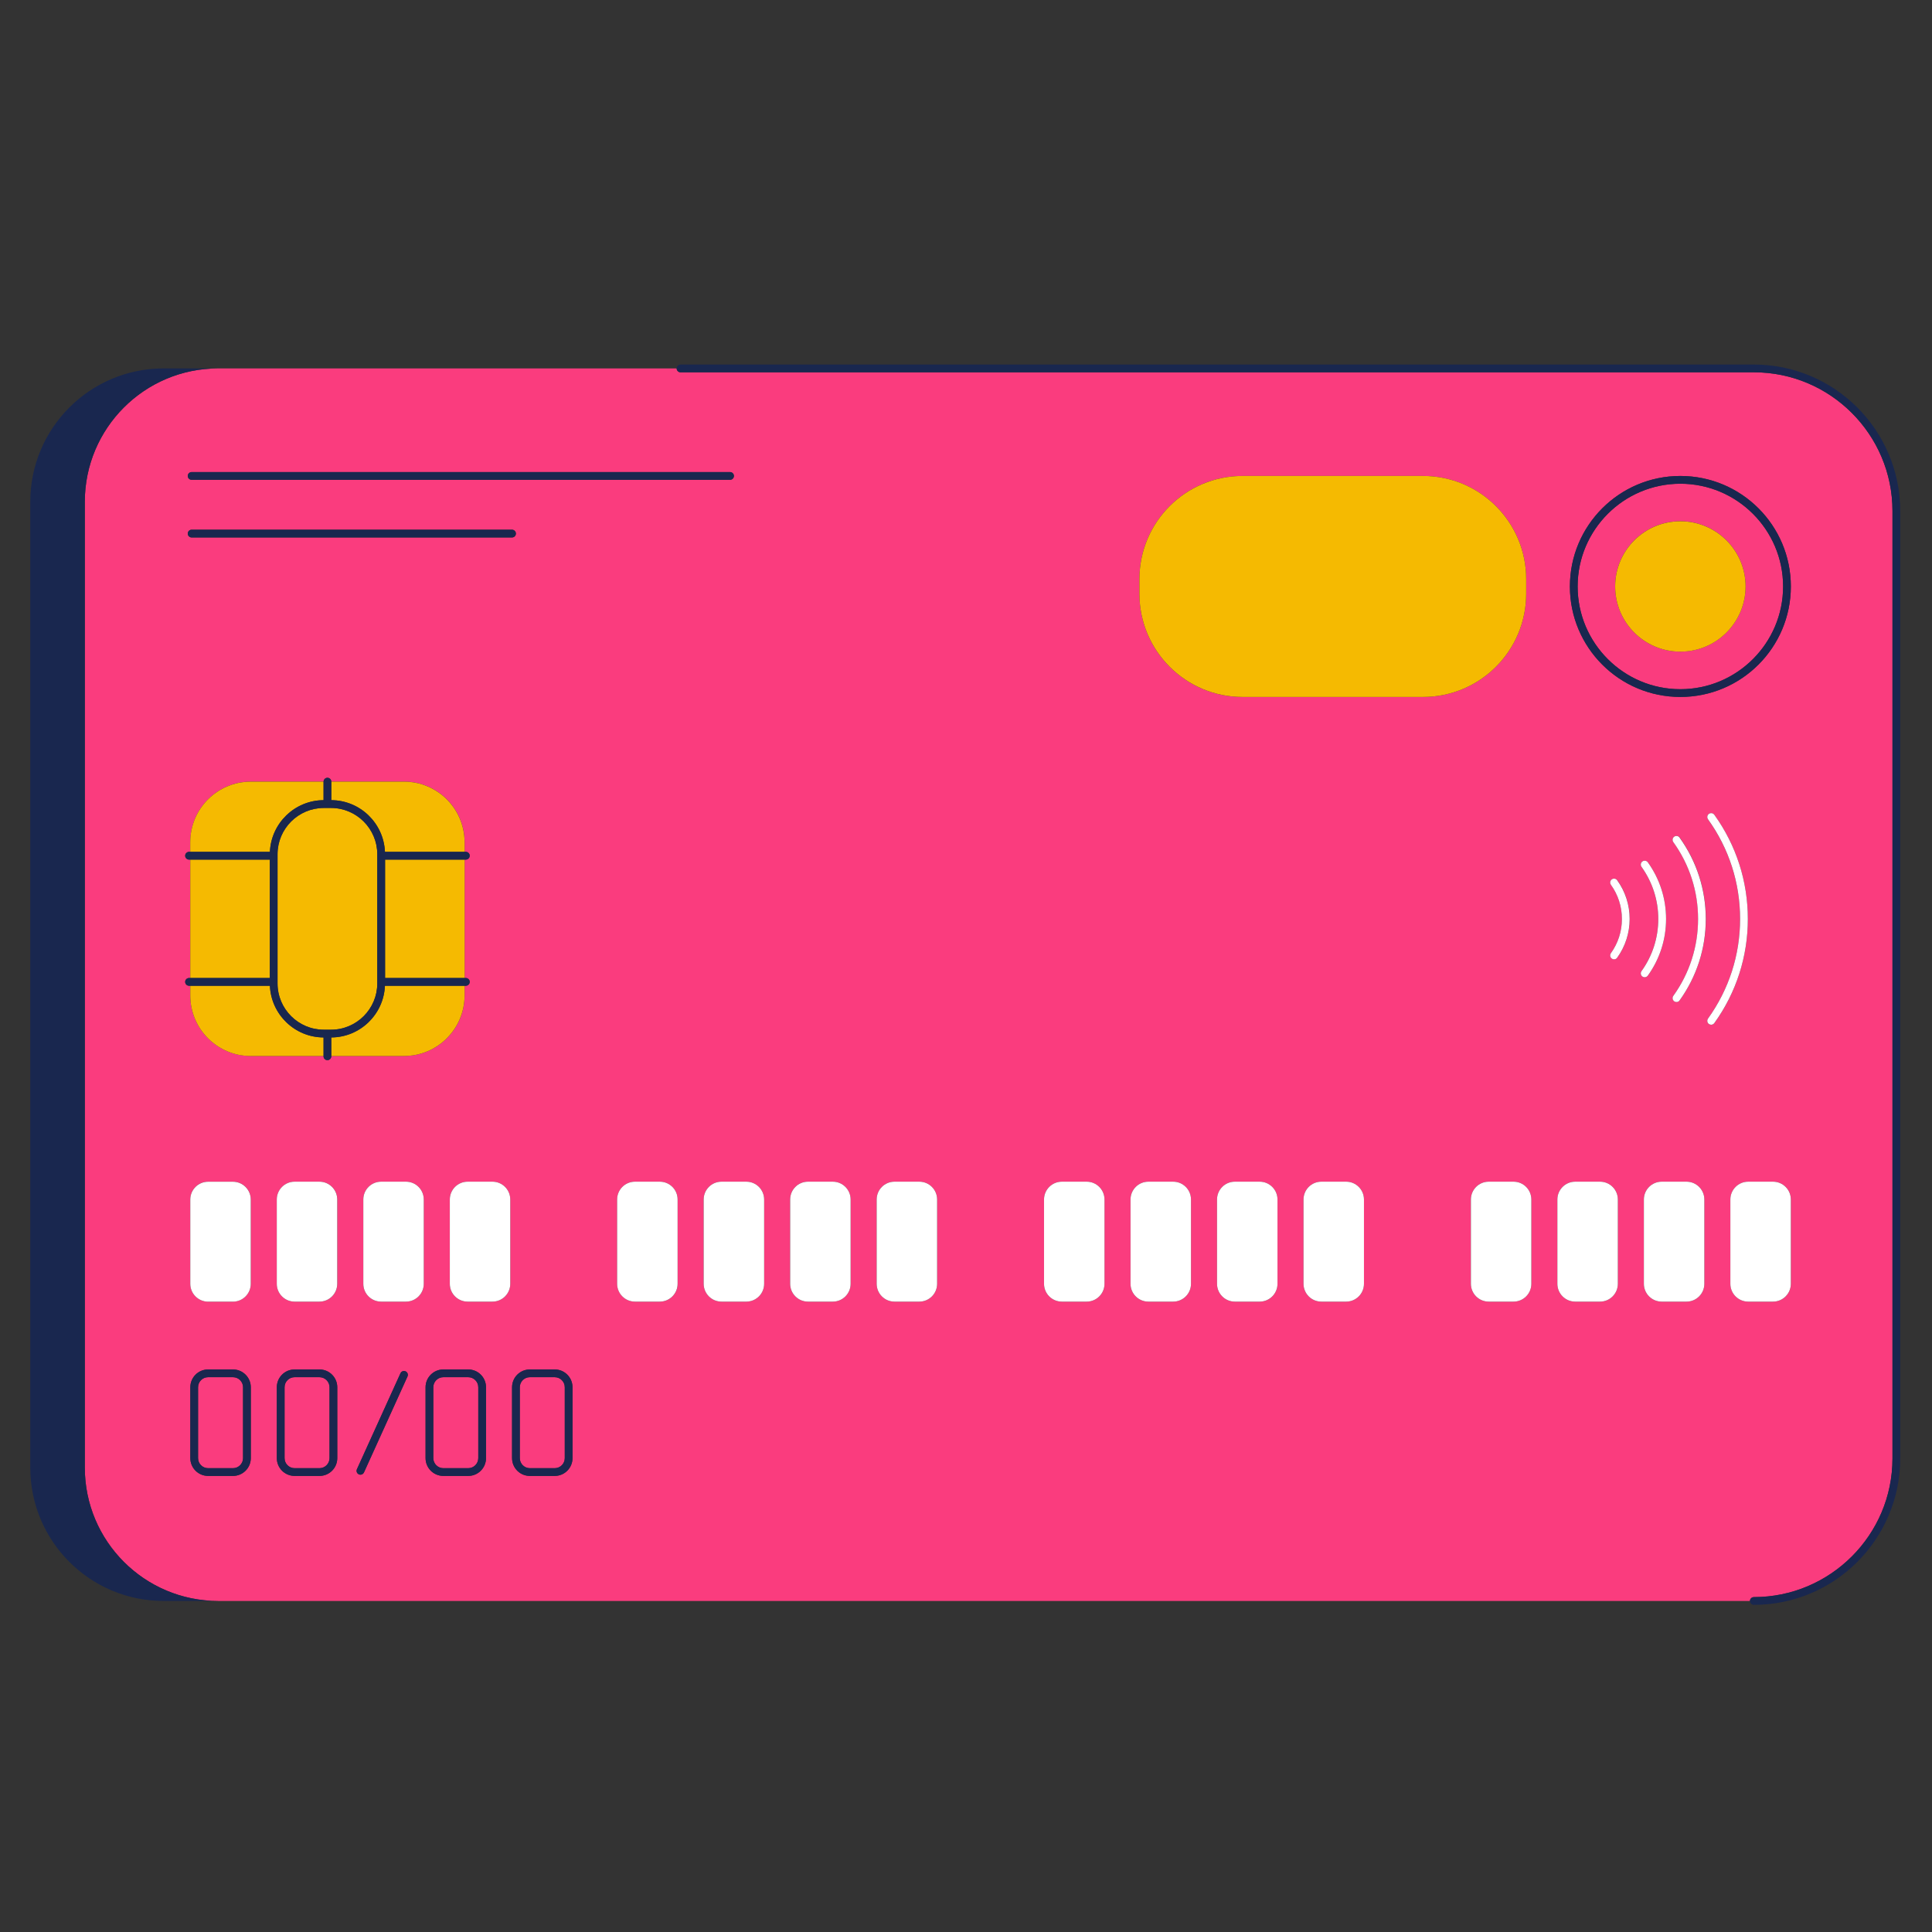
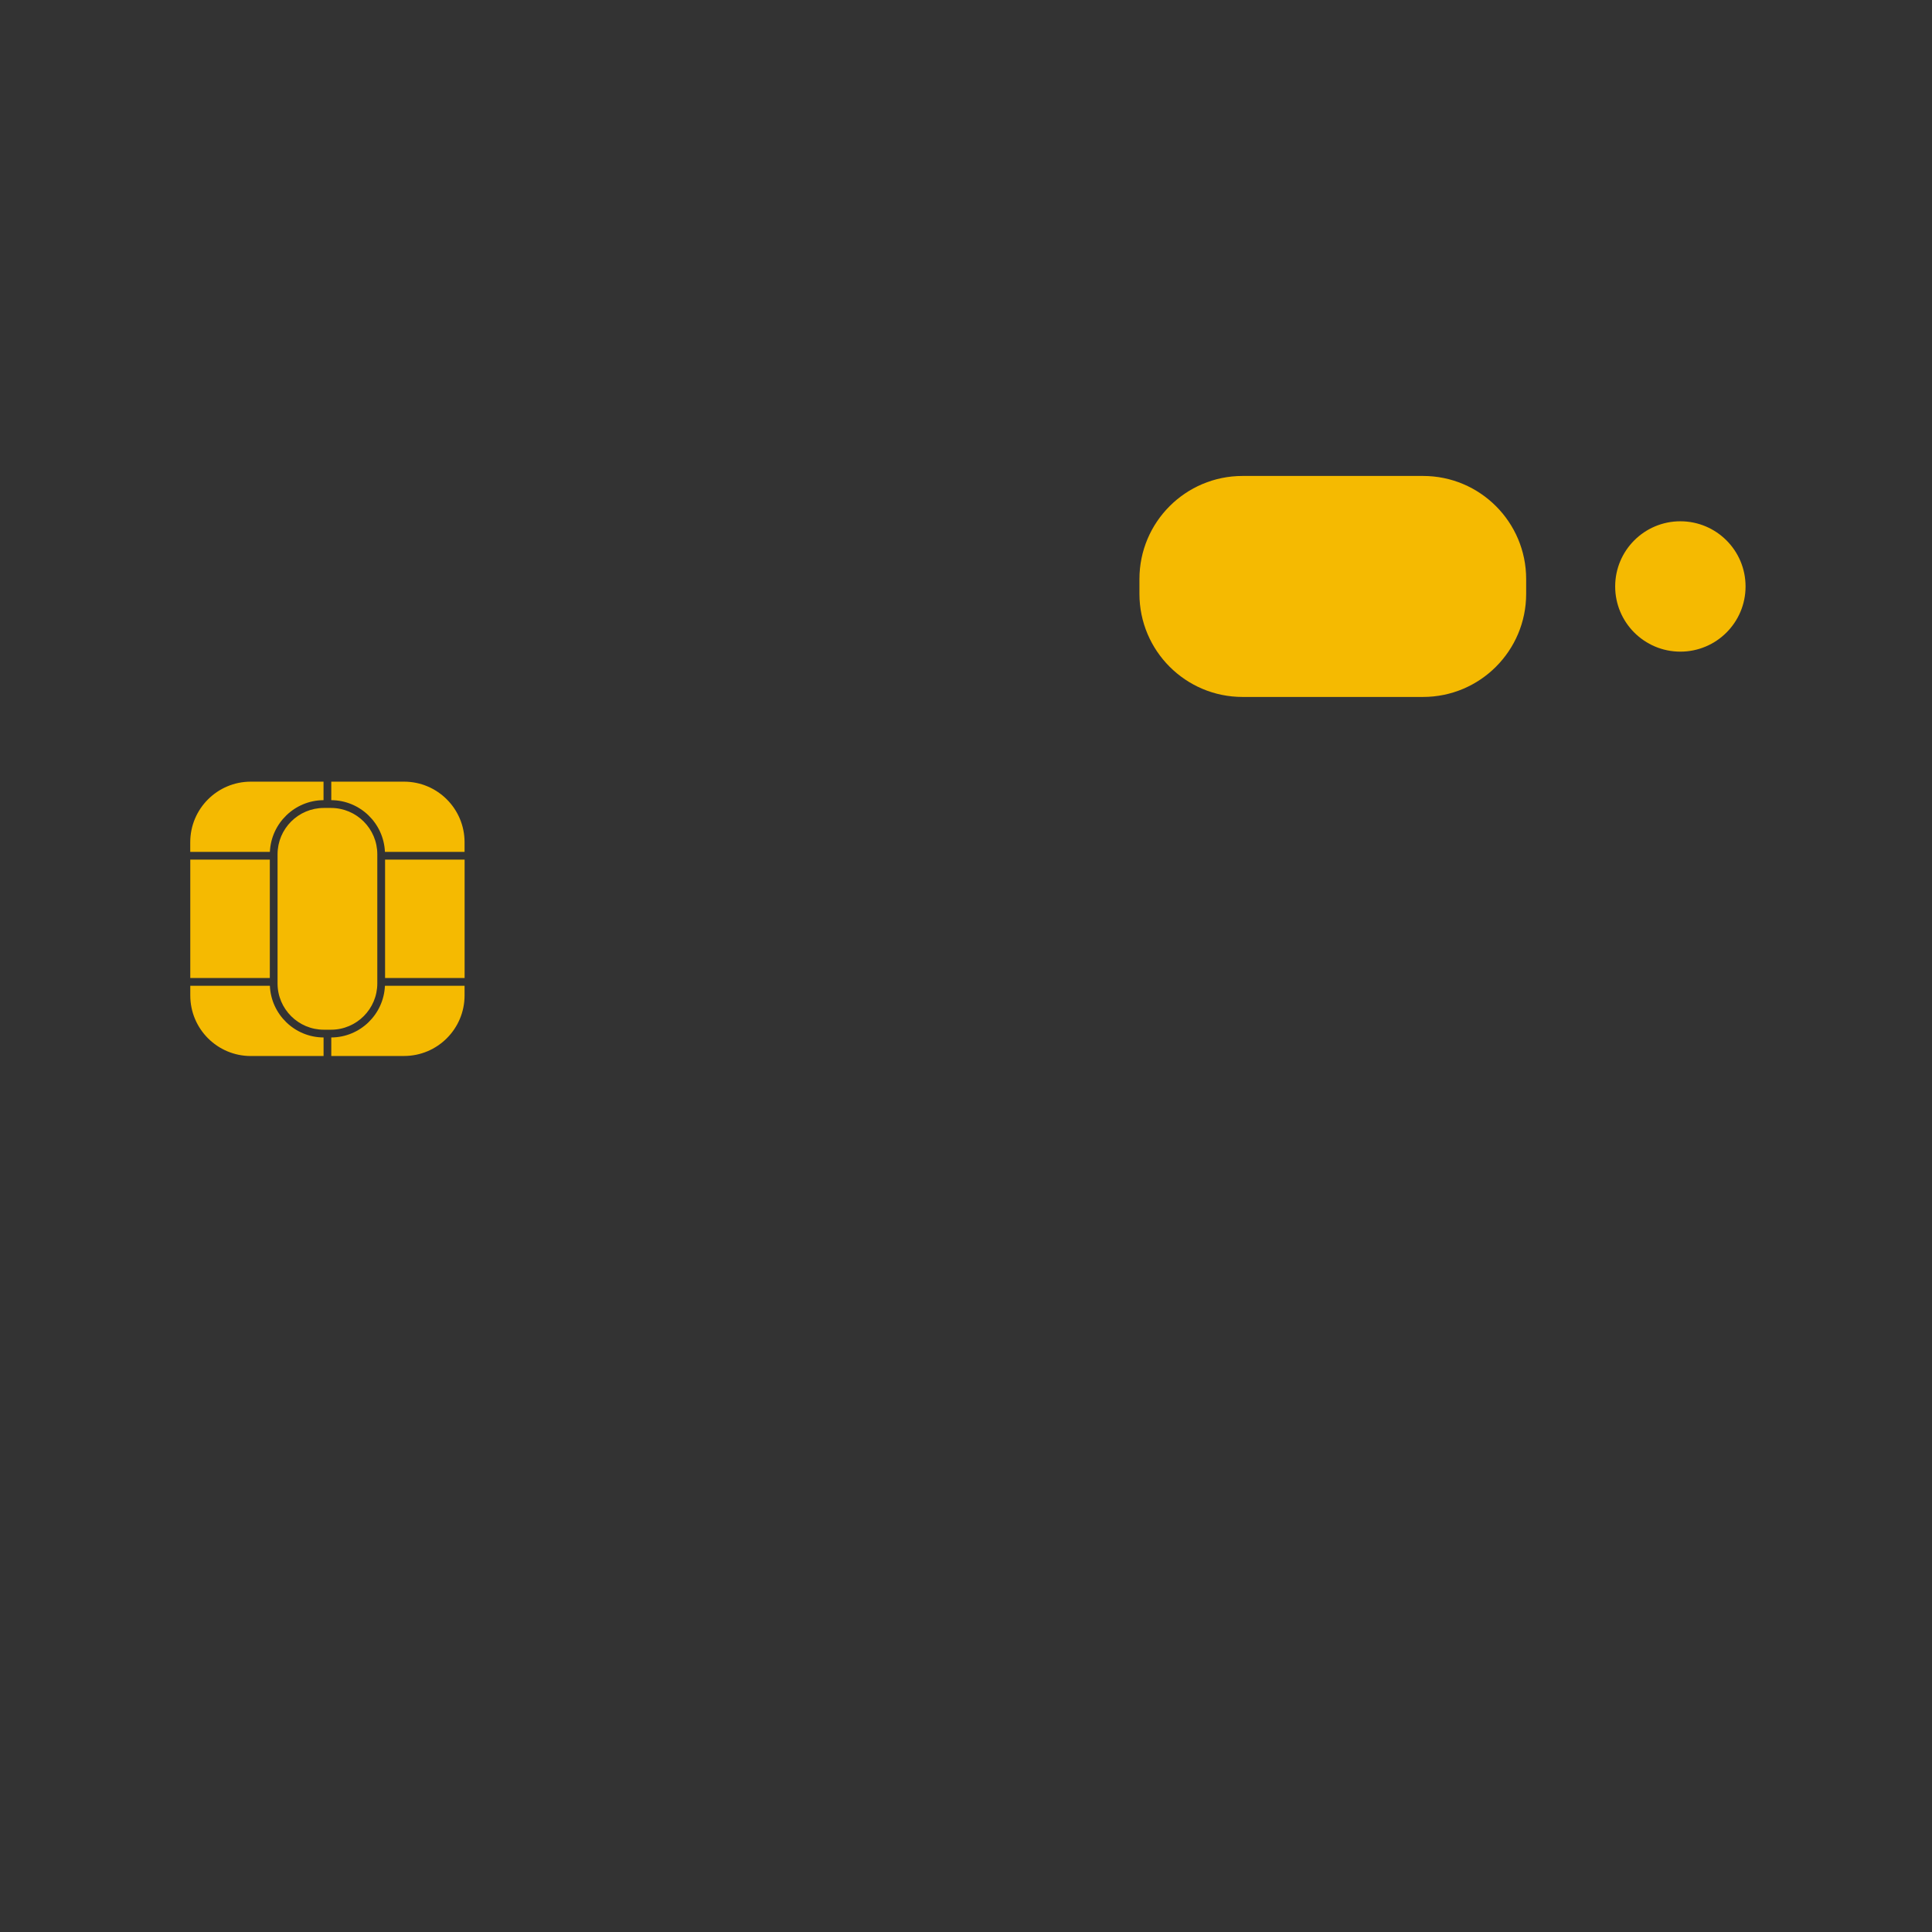
<svg xmlns="http://www.w3.org/2000/svg" width="500" zoomAndPan="magnify" viewBox="0 0 375 375" height="500" preserveAspectRatio="xMidYMid meet" version="1.0">
  <rect x="0" y="0" width="375" height="375" fill="#333333" stroke="none" />
  <defs>
    <clipPath id="a7cb727631">
-       <path d="M 5.492 70.758 L 369 70.758 L 369 311.508 L 5.492 311.508 Z M 5.492 70.758 " clip-rule="nonzero" />
-     </clipPath>
+       </clipPath>
  </defs>
-   <path fill="#fa3c7e" d="M 340.418 309.996 C 355.254 309.996 367.328 297.93 367.328 283.086 L 367.328 99.172 C 367.32 84.328 355.254 72.262 340.418 72.262 L 132.086 72.262 C 131.672 72.262 131.336 71.922 131.336 71.508 L 42.363 71.508 C 28.055 71.508 16.461 83.102 16.461 97.41 L 16.461 284.848 C 16.461 299.152 28.055 310.746 42.363 310.746 L 339.66 310.746 C 339.668 310.336 340.008 309.996 340.418 309.996 Z M 326.156 92.383 C 338 92.383 347.602 101.984 347.602 113.824 C 347.602 125.668 338.008 135.277 326.156 135.277 C 314.309 135.277 304.715 125.676 304.715 113.832 C 304.715 101.988 314.316 92.383 326.156 92.383 Z M 347.605 232.824 L 347.605 249.184 C 347.605 251.094 346.059 252.645 344.148 252.645 L 339.328 252.645 C 337.422 252.645 335.871 251.094 335.871 249.184 L 335.871 232.824 C 335.871 230.914 337.422 229.363 339.328 229.363 L 344.148 229.363 C 346.059 229.363 347.605 230.914 347.605 232.824 Z M 37.199 91.629 L 141.703 91.629 C 142.117 91.629 142.453 91.969 142.453 92.383 C 142.453 92.793 142.117 93.133 141.703 93.133 L 37.199 93.133 C 36.785 93.133 36.445 92.793 36.445 92.383 C 36.445 91.969 36.785 91.629 37.199 91.629 Z M 37.199 102.816 L 99.383 102.816 C 99.797 102.816 100.133 103.156 100.133 103.57 C 100.133 103.984 99.797 104.32 99.383 104.32 L 37.199 104.32 C 36.785 104.32 36.445 103.984 36.445 103.57 C 36.445 103.156 36.785 102.816 37.199 102.816 Z M 48.68 283.02 C 48.68 284.93 47.129 286.477 45.219 286.477 L 40.398 286.477 C 38.492 286.477 36.941 284.93 36.941 283.02 L 36.941 269.266 C 36.941 267.355 38.492 265.809 40.398 265.809 L 45.219 265.809 C 47.129 265.809 48.68 267.355 48.68 269.266 Z M 36.934 249.184 L 36.934 232.824 C 36.934 230.914 38.484 229.363 40.395 229.363 L 45.211 229.363 C 47.121 229.363 48.672 230.914 48.672 232.824 L 48.672 249.184 C 48.672 251.094 47.121 252.645 45.211 252.645 L 40.395 252.645 C 38.484 252.652 36.934 251.094 36.934 249.184 Z M 36.934 193.215 L 36.934 191.336 L 36.695 191.336 C 36.281 191.336 35.941 190.996 35.941 190.582 C 35.941 190.168 36.281 189.832 36.695 189.832 L 36.934 189.832 L 36.934 166.848 L 36.695 166.848 C 36.281 166.848 35.941 166.508 35.941 166.094 C 35.941 165.68 36.281 165.344 36.695 165.344 L 36.934 165.344 L 36.934 163.465 C 36.934 156.973 42.195 151.711 48.684 151.711 L 62.805 151.711 C 62.805 151.297 63.145 150.961 63.559 150.961 C 63.969 150.961 64.309 151.297 64.309 151.711 L 78.43 151.711 C 84.918 151.711 90.18 156.973 90.18 163.465 L 90.18 165.344 L 90.418 165.344 C 90.832 165.344 91.172 165.68 91.172 166.094 C 91.172 166.508 90.832 166.848 90.418 166.848 L 90.18 166.848 L 90.18 189.832 L 90.418 189.832 C 90.832 189.832 91.172 190.168 91.172 190.582 C 91.172 190.996 90.832 191.336 90.418 191.336 L 90.18 191.336 L 90.18 193.215 C 90.18 199.703 84.918 204.965 78.43 204.965 L 64.301 204.965 L 64.301 205.027 C 64.301 205.441 63.961 205.777 63.551 205.777 C 63.137 205.777 62.797 205.441 62.797 205.027 L 62.797 204.965 L 48.68 204.965 C 42.191 204.965 36.934 199.703 36.934 193.215 Z M 65.465 232.824 L 65.465 249.184 C 65.465 251.094 63.918 252.645 62.008 252.645 L 57.188 252.645 C 55.277 252.645 53.73 251.094 53.73 249.184 L 53.73 232.824 C 53.73 230.914 55.277 229.363 57.188 229.363 L 62.008 229.363 C 63.918 229.363 65.465 230.914 65.465 232.824 Z M 65.465 283.02 C 65.465 284.93 63.918 286.477 62.008 286.477 L 57.188 286.477 C 55.277 286.477 53.73 284.93 53.73 283.02 L 53.73 269.266 C 53.73 267.355 55.277 265.809 57.188 265.809 L 62.008 265.809 C 63.918 265.809 65.465 267.355 65.465 269.266 Z M 79.098 267.168 L 70.648 285.793 C 70.52 286.07 70.25 286.238 69.961 286.238 C 69.855 286.238 69.75 286.215 69.652 286.168 C 69.277 285.996 69.105 285.551 69.277 285.176 L 77.73 266.551 C 77.902 266.176 78.344 266.004 78.723 266.176 C 79.098 266.344 79.27 266.793 79.098 267.168 Z M 82.254 249.184 C 82.254 251.094 80.707 252.645 78.797 252.645 L 73.977 252.645 C 72.066 252.645 70.52 251.094 70.52 249.184 L 70.52 232.824 C 70.52 230.914 72.066 229.363 73.977 229.363 L 78.797 229.363 C 80.707 229.363 82.254 230.914 82.254 232.824 Z M 94.336 283.02 C 94.336 284.93 92.789 286.477 90.879 286.477 L 86.059 286.477 C 84.148 286.477 82.602 284.93 82.602 283.02 L 82.602 269.266 C 82.602 267.355 84.148 265.809 86.059 265.809 L 90.879 265.809 C 92.789 265.809 94.336 267.355 94.336 269.266 Z M 99.043 249.184 C 99.043 251.094 97.496 252.645 95.586 252.645 L 90.766 252.645 C 88.855 252.645 87.309 251.094 87.309 249.184 L 87.309 232.824 C 87.309 230.914 88.855 229.363 90.766 229.363 L 95.586 229.363 C 97.496 229.363 99.043 230.914 99.043 232.824 Z M 111.125 283.02 C 111.125 284.93 109.578 286.477 107.668 286.477 L 102.848 286.477 C 100.938 286.477 99.391 284.93 99.391 283.02 L 99.391 269.266 C 99.391 267.355 100.938 265.809 102.848 265.809 L 107.668 265.809 C 109.578 265.809 111.125 267.355 111.125 269.266 Z M 131.531 249.184 C 131.531 251.094 129.98 252.645 128.07 252.645 L 123.254 252.645 C 121.344 252.645 119.793 251.094 119.793 249.184 L 119.793 232.824 C 119.793 230.914 121.344 229.363 123.254 229.363 L 128.07 229.363 C 129.98 229.363 131.531 230.914 131.531 232.824 Z M 148.32 249.184 C 148.32 251.094 146.77 252.645 144.859 252.645 L 140.039 252.645 C 138.133 252.645 136.582 251.094 136.582 249.184 L 136.582 232.824 C 136.582 230.914 138.133 229.363 140.039 229.363 L 144.859 229.363 C 146.77 229.363 148.32 230.914 148.32 232.824 Z M 165.105 249.184 C 165.105 251.094 163.559 252.645 161.648 252.645 L 156.828 252.645 C 154.918 252.645 153.371 251.094 153.371 249.184 L 153.371 232.824 C 153.371 230.914 154.918 229.363 156.828 229.363 L 161.648 229.363 C 163.559 229.363 165.105 230.914 165.105 232.824 Z M 181.895 249.184 C 181.895 251.094 180.348 252.645 178.438 252.645 L 173.617 252.645 C 171.707 252.645 170.16 251.094 170.16 249.184 L 170.16 232.824 C 170.16 230.914 171.707 229.363 173.617 229.363 L 178.438 229.363 C 180.348 229.363 181.895 230.914 181.895 232.824 Z M 214.383 249.184 C 214.383 251.094 212.832 252.645 210.922 252.645 L 206.105 252.645 C 204.195 252.645 202.645 251.094 202.645 249.184 L 202.645 232.824 C 202.645 230.914 204.195 229.363 206.105 229.363 L 210.922 229.363 C 212.832 229.363 214.383 230.914 214.383 232.824 Z M 231.172 249.184 C 231.172 251.094 229.621 252.645 227.711 252.645 L 222.895 252.645 C 220.984 252.645 219.434 251.094 219.434 249.184 L 219.434 232.824 C 219.434 230.914 220.984 229.363 222.895 229.363 L 227.711 229.363 C 229.621 229.363 231.172 230.914 231.172 232.824 Z M 247.961 249.184 C 247.961 251.094 246.41 252.645 244.5 252.645 L 239.68 252.645 C 237.773 252.645 236.223 251.094 236.223 249.184 L 236.223 232.824 C 236.223 230.914 237.773 229.363 239.68 229.363 L 244.5 229.363 C 246.41 229.363 247.961 230.914 247.961 232.824 Z M 264.746 249.184 C 264.746 251.094 263.199 252.645 261.289 252.645 L 256.469 252.645 C 254.559 252.645 253.012 251.094 253.012 249.184 L 253.012 232.824 C 253.012 230.914 254.559 229.363 256.469 229.363 L 261.289 229.363 C 263.199 229.363 264.746 230.914 264.746 232.824 Z M 241.176 135.277 C 230.125 135.277 221.164 126.312 221.164 115.262 L 221.164 112.395 C 221.164 101.344 230.125 92.383 241.176 92.383 L 276.215 92.383 C 287.266 92.383 296.227 101.344 296.227 112.395 L 296.227 115.262 C 296.227 126.312 287.266 135.277 276.215 135.277 Z M 297.234 249.184 C 297.234 251.094 295.688 252.645 293.777 252.645 L 288.957 252.645 C 287.047 252.645 285.5 251.094 285.5 249.184 L 285.5 232.824 C 285.5 230.914 287.047 229.363 288.957 229.363 L 293.777 229.363 C 295.688 229.363 297.234 230.914 297.234 232.824 Z M 314.023 249.184 C 314.023 251.094 312.473 252.645 310.562 252.645 L 305.746 252.645 C 303.836 252.645 302.285 251.094 302.285 249.184 L 302.285 232.824 C 302.285 230.914 303.836 229.363 305.746 229.363 L 310.562 229.363 C 312.473 229.363 314.023 230.914 314.023 232.824 Z M 313.902 185.883 C 313.754 186.086 313.527 186.199 313.293 186.199 C 313.145 186.199 312.984 186.156 312.859 186.059 C 312.52 185.816 312.445 185.344 312.684 185.004 C 314.082 183.059 314.82 180.766 314.82 178.367 C 314.82 175.969 314.082 173.672 312.684 171.727 C 312.445 171.387 312.52 170.922 312.859 170.672 C 313.195 170.434 313.66 170.508 313.91 170.848 C 315.488 173.051 316.332 175.652 316.332 178.367 C 316.332 181.078 315.48 183.68 313.902 185.883 Z M 318.617 188.492 C 320.746 185.523 321.871 182.027 321.871 178.371 C 321.871 174.719 320.746 171.215 318.617 168.254 C 318.375 167.914 318.453 167.449 318.789 167.199 C 319.129 166.961 319.594 167.035 319.844 167.371 C 322.156 170.598 323.383 174.402 323.383 178.371 C 323.383 182.344 322.156 186.148 319.844 189.371 C 319.691 189.574 319.465 189.688 319.234 189.688 C 319.082 189.688 318.926 189.645 318.797 189.547 C 318.453 189.297 318.375 188.832 318.617 188.492 Z M 330.812 249.184 C 330.812 251.094 329.262 252.645 327.352 252.645 L 322.535 252.645 C 320.625 252.645 319.074 251.094 319.074 249.184 L 319.074 232.824 C 319.074 230.914 320.625 229.363 322.535 229.363 L 327.352 229.363 C 329.262 229.363 330.812 230.914 330.812 232.824 Z M 326.016 194.168 C 325.863 194.371 325.641 194.484 325.406 194.484 C 325.254 194.484 325.098 194.441 324.969 194.344 C 324.633 194.102 324.555 193.629 324.797 193.289 C 327.938 188.914 329.602 183.758 329.602 178.367 C 329.602 172.973 327.938 167.816 324.797 163.441 C 324.555 163.102 324.633 162.637 324.969 162.387 C 325.309 162.148 325.773 162.223 326.023 162.562 C 329.344 167.191 331.105 172.66 331.105 178.359 C 331.105 184.059 329.336 189.539 326.016 194.168 Z M 331.527 197.711 C 335.594 192.043 337.75 185.359 337.75 178.371 C 337.75 171.387 335.602 164.703 331.527 159.035 C 331.285 158.695 331.359 158.23 331.699 157.98 C 332.035 157.742 332.504 157.816 332.75 158.156 C 337.008 164.078 339.254 171.07 339.254 178.371 C 339.254 185.672 337.008 192.668 332.75 198.59 C 332.602 198.793 332.375 198.906 332.141 198.906 C 331.992 198.906 331.832 198.863 331.707 198.766 C 331.359 198.516 331.285 198.051 331.527 197.711 Z M 109.621 269.266 L 109.621 283.02 C 109.621 284.102 108.742 284.973 107.668 284.973 L 102.848 284.973 C 101.766 284.973 100.895 284.094 100.895 283.02 L 100.895 269.266 C 100.895 268.184 101.773 267.312 102.848 267.312 L 107.668 267.312 C 108.742 267.312 109.621 268.184 109.621 269.266 Z M 326.156 133.773 C 337.156 133.773 346.098 124.824 346.098 113.832 C 346.098 102.832 337.148 93.891 326.156 93.891 C 315.164 93.891 306.219 102.84 306.219 113.832 C 306.219 124.824 315.164 133.773 326.156 133.773 Z M 326.156 101.172 C 333.148 101.172 338.812 106.84 338.812 113.824 C 338.812 120.816 333.141 126.48 326.156 126.48 C 319.164 126.48 313.504 120.809 313.504 113.824 C 313.504 106.84 319.172 101.172 326.156 101.172 Z M 47.176 269.266 L 47.176 283.02 C 47.176 284.102 46.293 284.973 45.219 284.973 L 40.398 284.973 C 39.316 284.973 38.445 284.094 38.445 283.02 L 38.445 269.266 C 38.445 268.184 39.324 267.312 40.398 267.312 L 45.219 267.312 C 46.293 267.312 47.176 268.184 47.176 269.266 Z M 63.961 269.266 L 63.961 283.02 C 63.961 284.102 63.082 284.973 62.008 284.973 L 57.188 284.973 C 56.105 284.973 55.234 284.094 55.234 283.02 L 55.234 269.266 C 55.234 268.184 56.113 267.312 57.188 267.312 L 62.008 267.312 C 63.082 267.312 63.961 268.184 63.961 269.266 Z M 92.832 269.266 L 92.832 283.02 C 92.832 284.102 91.953 284.973 90.879 284.973 L 86.059 284.973 C 84.977 284.973 84.105 284.094 84.105 283.02 L 84.105 269.266 C 84.105 268.184 84.984 267.312 86.059 267.312 L 90.879 267.312 C 91.953 267.312 92.832 268.184 92.832 269.266 Z M 92.832 269.266 " fill-opacity="1" fill-rule="nonzero" />
  <path fill="#f5ba01" d="M 52.363 189.832 L 36.934 189.832 L 36.934 166.848 L 52.371 166.848 L 52.371 189.832 Z M 62.859 199.867 L 64.25 199.867 C 69.203 199.867 73.234 195.84 73.234 190.883 L 73.234 165.809 C 73.234 160.855 69.203 156.824 64.25 156.824 L 62.859 156.824 C 57.902 156.824 53.875 160.855 53.875 165.809 L 53.875 190.883 C 53.867 195.84 57.902 199.867 62.859 199.867 Z M 62.797 201.371 C 57.188 201.344 52.625 196.891 52.383 191.344 L 36.934 191.344 L 36.934 193.223 C 36.934 199.711 42.195 204.973 48.684 204.973 L 62.805 204.973 L 62.805 201.371 Z M 64.301 201.371 L 64.301 204.965 L 78.422 204.965 C 84.91 204.965 90.172 199.703 90.172 193.215 L 90.172 191.336 L 74.715 191.336 C 74.473 196.891 69.91 201.344 64.301 201.371 Z M 74.715 165.352 L 90.172 165.352 L 90.172 163.473 C 90.172 156.98 84.91 151.719 78.422 151.719 L 64.301 151.719 L 64.301 155.312 C 69.91 155.344 74.473 159.793 74.715 165.352 Z M 62.797 155.312 L 62.797 151.719 L 48.68 151.719 C 42.191 151.719 36.926 156.98 36.926 163.473 L 36.926 165.352 L 52.383 165.352 C 52.633 159.793 57.195 155.344 62.797 155.312 Z M 74.742 189.832 L 90.18 189.832 L 90.18 166.848 L 74.742 166.848 Z M 326.156 126.484 C 333.148 126.484 338.812 120.816 338.812 113.832 C 338.812 106.84 333.141 101.18 326.156 101.18 C 319.164 101.18 313.504 106.848 313.504 113.832 C 313.504 120.816 319.172 126.484 326.156 126.484 Z M 296.227 115.262 L 296.227 112.395 C 296.227 101.344 287.266 92.383 276.215 92.383 L 241.176 92.383 C 230.125 92.383 221.164 101.344 221.164 112.395 L 221.164 115.262 C 221.164 126.312 230.125 135.277 241.176 135.277 L 276.215 135.277 C 287.266 135.277 296.227 126.312 296.227 115.262 Z M 296.227 115.262 " fill-opacity="1" fill-rule="nonzero" />
-   <path fill="#ffffff" d="M 331.699 198.758 C 331.359 198.516 331.285 198.043 331.527 197.703 C 335.594 192.035 337.75 185.352 337.75 178.367 C 337.75 171.379 335.602 164.695 331.527 159.027 C 331.285 158.688 331.359 158.223 331.699 157.973 C 332.035 157.734 332.504 157.809 332.75 158.148 C 337.008 164.074 339.254 171.066 339.254 178.367 C 339.254 185.668 337.008 192.66 332.75 198.582 C 332.602 198.785 332.375 198.898 332.141 198.898 C 331.984 198.898 331.832 198.855 331.699 198.758 Z M 324.961 162.395 C 324.625 162.637 324.547 163.109 324.789 163.449 C 327.934 167.824 329.594 172.98 329.594 178.371 C 329.594 183.766 327.934 188.922 324.789 193.297 C 324.547 193.637 324.625 194.102 324.961 194.352 C 325.098 194.449 325.246 194.492 325.398 194.492 C 325.633 194.492 325.863 194.387 326.008 194.176 C 329.332 189.547 331.09 184.078 331.09 178.379 C 331.09 172.68 329.332 167.215 326.008 162.582 C 325.773 162.23 325.301 162.156 324.961 162.395 Z M 319.844 189.371 C 322.156 186.148 323.383 182.344 323.383 178.371 C 323.383 174.402 322.156 170.598 319.844 167.371 C 319.602 167.035 319.129 166.961 318.789 167.199 C 318.453 167.441 318.375 167.914 318.617 168.254 C 320.746 171.223 321.871 174.719 321.871 178.371 C 321.871 182.027 320.746 185.531 318.617 188.492 C 318.375 188.832 318.453 189.297 318.789 189.547 C 318.926 189.645 319.074 189.688 319.227 189.688 C 319.465 189.68 319.691 189.574 319.844 189.371 Z M 312.852 170.68 C 312.512 170.922 312.438 171.395 312.676 171.734 C 314.074 173.68 314.812 175.973 314.812 178.371 C 314.812 180.77 314.074 183.066 312.676 185.012 C 312.438 185.352 312.512 185.816 312.852 186.066 C 312.984 186.164 313.137 186.207 313.285 186.207 C 313.52 186.207 313.754 186.102 313.895 185.891 C 315.473 183.688 316.316 181.086 316.316 178.371 C 316.316 175.66 315.48 173.059 313.895 170.855 C 313.66 170.516 313.188 170.441 312.852 170.68 Z M 40.395 252.652 L 45.211 252.652 C 47.121 252.652 48.672 251.102 48.672 249.191 L 48.672 232.832 C 48.672 230.922 47.121 229.371 45.211 229.371 L 40.395 229.371 C 38.484 229.371 36.934 230.922 36.934 232.832 L 36.934 249.191 C 36.934 251.094 38.484 252.652 40.395 252.652 Z M 57.18 229.363 C 55.273 229.363 53.723 230.914 53.723 232.824 L 53.723 249.184 C 53.723 251.094 55.273 252.645 57.18 252.645 L 62 252.645 C 63.91 252.645 65.457 251.094 65.457 249.184 L 65.457 232.824 C 65.457 230.914 63.91 229.363 62 229.363 Z M 78.797 229.363 L 73.977 229.363 C 72.066 229.363 70.52 230.914 70.52 232.824 L 70.52 249.184 C 70.52 251.094 72.066 252.645 73.977 252.645 L 78.797 252.645 C 80.707 252.645 82.254 251.094 82.254 249.184 L 82.254 232.824 C 82.254 230.914 80.707 229.363 78.797 229.363 Z M 95.586 229.363 L 90.766 229.363 C 88.855 229.363 87.309 230.914 87.309 232.824 L 87.309 249.184 C 87.309 251.094 88.855 252.645 90.766 252.645 L 95.586 252.645 C 97.496 252.645 99.043 251.094 99.043 249.184 L 99.043 232.824 C 99.043 230.914 97.496 229.363 95.586 229.363 Z M 128.062 229.363 L 123.246 229.363 C 121.336 229.363 119.785 230.914 119.785 232.824 L 119.785 249.184 C 119.785 251.094 121.336 252.645 123.246 252.645 L 128.062 252.645 C 129.973 252.645 131.523 251.094 131.523 249.184 L 131.523 232.824 C 131.531 230.914 129.98 229.363 128.062 229.363 Z M 144.859 229.363 L 140.039 229.363 C 138.133 229.363 136.582 230.914 136.582 232.824 L 136.582 249.184 C 136.582 251.094 138.133 252.645 140.039 252.645 L 144.859 252.645 C 146.77 252.645 148.32 251.094 148.32 249.184 L 148.32 232.824 C 148.32 230.914 146.77 229.363 144.859 229.363 Z M 161.648 229.363 L 156.828 229.363 C 154.918 229.363 153.371 230.914 153.371 232.824 L 153.371 249.184 C 153.371 251.094 154.918 252.645 156.828 252.645 L 161.648 252.645 C 163.559 252.645 165.105 251.094 165.105 249.184 L 165.105 232.824 C 165.105 230.914 163.559 229.363 161.648 229.363 Z M 178.438 229.363 L 173.617 229.363 C 171.707 229.363 170.16 230.914 170.16 232.824 L 170.16 249.184 C 170.16 251.094 171.707 252.645 173.617 252.645 L 178.438 252.645 C 180.348 252.645 181.895 251.094 181.895 249.184 L 181.895 232.824 C 181.895 230.914 180.348 229.363 178.438 229.363 Z M 210.926 229.363 L 206.105 229.363 C 204.195 229.363 202.645 230.914 202.645 232.824 L 202.645 249.184 C 202.645 251.094 204.195 252.645 206.105 252.645 L 210.926 252.645 C 212.832 252.645 214.383 251.094 214.383 249.184 L 214.383 232.824 C 214.383 230.914 212.832 229.363 210.926 229.363 Z M 227.711 229.363 L 222.895 229.363 C 220.984 229.363 219.434 230.914 219.434 232.824 L 219.434 249.184 C 219.434 251.094 220.984 252.645 222.895 252.645 L 227.711 252.645 C 229.621 252.645 231.172 251.094 231.172 249.184 L 231.172 232.824 C 231.172 230.914 229.621 229.363 227.711 229.363 Z M 244.5 229.363 L 239.68 229.363 C 237.773 229.363 236.223 230.914 236.223 232.824 L 236.223 249.184 C 236.223 251.094 237.773 252.645 239.68 252.645 L 244.5 252.645 C 246.41 252.645 247.961 251.094 247.961 249.184 L 247.961 232.824 C 247.961 230.914 246.41 229.363 244.5 229.363 Z M 261.289 229.363 L 256.469 229.363 C 254.559 229.363 253.012 230.914 253.012 232.824 L 253.012 249.184 C 253.012 251.094 254.559 252.645 256.469 252.645 L 261.289 252.645 C 263.199 252.645 264.746 251.094 264.746 249.184 L 264.746 232.824 C 264.746 230.914 263.199 229.363 261.289 229.363 Z M 293.777 229.363 L 288.957 229.363 C 287.047 229.363 285.5 230.914 285.5 232.824 L 285.5 249.184 C 285.5 251.094 287.047 252.645 288.957 252.645 L 293.777 252.645 C 295.688 252.645 297.234 251.094 297.234 249.184 L 297.234 232.824 C 297.234 230.914 295.688 229.363 293.777 229.363 Z M 310.566 229.363 L 305.746 229.363 C 303.836 229.363 302.285 230.914 302.285 232.824 L 302.285 249.184 C 302.285 251.094 303.836 252.645 305.746 252.645 L 310.566 252.645 C 312.473 252.645 314.023 251.094 314.023 249.184 L 314.023 232.824 C 314.023 230.914 312.473 229.363 310.566 229.363 Z M 327.352 229.363 L 322.535 229.363 C 320.625 229.363 319.074 230.914 319.074 232.824 L 319.074 249.184 C 319.074 251.094 320.625 252.645 322.535 252.645 L 327.352 252.645 C 329.262 252.645 330.812 251.094 330.812 249.184 L 330.812 232.824 C 330.812 230.914 329.262 229.363 327.352 229.363 Z M 339.32 229.363 C 337.414 229.363 335.863 230.914 335.863 232.824 L 335.863 249.184 C 335.863 251.094 337.414 252.645 339.32 252.645 L 344.141 252.645 C 346.051 252.645 347.602 251.094 347.602 249.184 L 347.602 232.824 C 347.602 230.914 346.051 229.363 344.141 229.363 Z M 339.32 229.363 " fill-opacity="1" fill-rule="nonzero" />
  <g clip-path="url(#a7cb727631)">
-     <path fill="#19274f" d="M 42.363 310.746 L 31.777 310.746 C 17.469 310.746 5.875 299.152 5.875 284.848 L 5.875 97.41 C 5.875 83.102 17.469 71.508 31.777 71.508 L 42.363 71.508 C 28.055 71.508 16.461 83.102 16.461 97.41 L 16.461 284.848 C 16.461 299.152 28.055 310.746 42.363 310.746 Z M 340.418 70.758 L 132.086 70.758 C 131.672 70.758 131.336 71.094 131.336 71.508 C 131.336 71.922 131.672 72.262 132.086 72.262 L 340.418 72.262 C 355.254 72.262 367.328 84.328 367.328 99.172 L 367.328 283.086 C 367.328 297.922 355.262 309.996 340.418 309.996 C 340.008 309.996 339.668 310.336 339.668 310.746 C 339.668 311.16 340.008 311.5 340.418 311.5 C 356.09 311.5 368.832 298.754 368.832 283.086 L 368.832 99.172 C 368.824 83.5 356.082 70.758 340.418 70.758 Z M 52.391 191.336 L 36.695 191.336 C 36.281 191.336 35.941 190.996 35.941 190.582 C 35.941 190.168 36.281 189.832 36.695 189.832 L 52.371 189.832 L 52.371 166.848 L 36.695 166.848 C 36.281 166.848 35.941 166.508 35.941 166.094 C 35.941 165.68 36.281 165.344 36.695 165.344 L 52.391 165.344 C 52.633 159.785 57.195 155.344 62.805 155.312 L 62.805 151.719 C 62.805 151.305 63.145 150.969 63.559 150.969 C 63.969 150.969 64.309 151.305 64.309 151.719 L 64.309 155.312 C 69.918 155.344 74.48 159.793 74.723 165.344 L 90.418 165.344 C 90.832 165.344 91.172 165.68 91.172 166.094 C 91.172 166.508 90.832 166.848 90.418 166.848 L 74.742 166.848 L 74.742 189.832 L 90.418 189.832 C 90.832 189.832 91.172 190.168 91.172 190.582 C 91.172 190.996 90.832 191.336 90.418 191.336 L 74.715 191.336 C 74.473 196.891 69.91 201.336 64.301 201.363 L 64.301 205.02 C 64.301 205.434 63.961 205.77 63.551 205.77 C 63.137 205.77 62.797 205.434 62.797 205.02 L 62.797 201.363 C 57.195 201.344 52.633 196.891 52.391 191.336 Z M 53.867 190.883 C 53.867 195.84 57.895 199.867 62.852 199.867 L 64.242 199.867 C 69.195 199.867 73.227 195.84 73.227 190.883 L 73.227 165.809 C 73.227 160.855 69.195 156.824 64.242 156.824 L 62.852 156.824 C 57.895 156.824 53.867 160.855 53.867 165.809 Z M 304.715 113.832 C 304.715 101.988 314.316 92.387 326.156 92.387 C 338 92.387 347.602 101.988 347.602 113.832 C 347.602 125.676 338.008 135.277 326.156 135.277 C 314.309 135.277 304.715 125.676 304.715 113.832 Z M 306.219 113.832 C 306.219 124.832 315.164 133.773 326.156 133.773 C 337.148 133.773 346.098 124.824 346.098 113.832 C 346.098 102.832 337.148 93.891 326.156 93.891 C 315.164 93.891 306.219 102.832 306.219 113.832 Z M 48.68 269.266 L 48.68 283.02 C 48.68 284.93 47.129 286.477 45.219 286.477 L 40.398 286.477 C 38.492 286.477 36.941 284.93 36.941 283.02 L 36.941 269.266 C 36.941 267.355 38.492 265.809 40.398 265.809 L 45.219 265.809 C 47.121 265.809 48.68 267.355 48.68 269.266 Z M 47.176 269.266 C 47.176 268.184 46.293 267.312 45.219 267.312 L 40.398 267.312 C 39.316 267.312 38.445 268.191 38.445 269.266 L 38.445 283.02 C 38.445 284.102 39.324 284.973 40.398 284.973 L 45.219 284.973 C 46.301 284.973 47.176 284.094 47.176 283.02 Z M 65.465 269.266 L 65.465 283.02 C 65.465 284.93 63.918 286.477 62.008 286.477 L 57.188 286.477 C 55.277 286.477 53.73 284.93 53.73 283.02 L 53.73 269.266 C 53.73 267.355 55.277 265.809 57.188 265.809 L 62.008 265.809 C 63.918 265.809 65.465 267.355 65.465 269.266 Z M 63.961 269.266 C 63.961 268.184 63.082 267.312 62.008 267.312 L 57.188 267.312 C 56.105 267.312 55.234 268.191 55.234 269.266 L 55.234 283.02 C 55.234 284.102 56.113 284.973 57.188 284.973 L 62.008 284.973 C 63.09 284.973 63.961 284.094 63.961 283.02 Z M 94.336 269.266 L 94.336 283.02 C 94.336 284.93 92.789 286.477 90.879 286.477 L 86.059 286.477 C 84.148 286.477 82.602 284.93 82.602 283.02 L 82.602 269.266 C 82.602 267.355 84.148 265.809 86.059 265.809 L 90.879 265.809 C 92.789 265.809 94.336 267.355 94.336 269.266 Z M 92.832 269.266 C 92.832 268.184 91.953 267.312 90.879 267.312 L 86.059 267.312 C 84.977 267.312 84.105 268.191 84.105 269.266 L 84.105 283.02 C 84.105 284.102 84.984 284.973 86.059 284.973 L 90.879 284.973 C 91.961 284.973 92.832 284.094 92.832 283.02 Z M 111.125 269.266 L 111.125 283.02 C 111.125 284.93 109.578 286.477 107.668 286.477 L 102.848 286.477 C 100.938 286.477 99.391 284.93 99.391 283.02 L 99.391 269.266 C 99.391 267.355 100.938 265.809 102.848 265.809 L 107.668 265.809 C 109.578 265.809 111.125 267.355 111.125 269.266 Z M 109.621 269.266 C 109.621 268.184 108.742 267.312 107.668 267.312 L 102.848 267.312 C 101.766 267.312 100.895 268.191 100.895 269.266 L 100.895 283.02 C 100.895 284.102 101.773 284.973 102.848 284.973 L 107.668 284.973 C 108.75 284.973 109.621 284.094 109.621 283.02 Z M 78.723 266.176 C 78.344 266.004 77.895 266.168 77.73 266.551 L 69.277 285.176 C 69.105 285.551 69.27 286.004 69.652 286.168 C 69.75 286.215 69.855 286.238 69.961 286.238 C 70.25 286.238 70.52 286.07 70.648 285.793 L 79.098 267.168 C 79.27 266.793 79.098 266.344 78.723 266.176 Z M 37.199 93.133 L 141.703 93.133 C 142.117 93.133 142.453 92.793 142.453 92.383 C 142.453 91.969 142.117 91.629 141.703 91.629 L 37.199 91.629 C 36.785 91.629 36.445 91.969 36.445 92.383 C 36.445 92.793 36.785 93.133 37.199 93.133 Z M 37.199 104.32 L 99.383 104.32 C 99.797 104.32 100.133 103.984 100.133 103.57 C 100.133 103.156 99.797 102.816 99.383 102.816 L 37.199 102.816 C 36.785 102.816 36.445 103.156 36.445 103.57 C 36.445 103.984 36.785 104.32 37.199 104.32 Z M 37.199 104.32 " fill-opacity="1" fill-rule="nonzero" />
+     <path fill="#19274f" d="M 42.363 310.746 L 31.777 310.746 C 17.469 310.746 5.875 299.152 5.875 284.848 L 5.875 97.41 C 5.875 83.102 17.469 71.508 31.777 71.508 L 42.363 71.508 C 28.055 71.508 16.461 83.102 16.461 97.41 L 16.461 284.848 C 16.461 299.152 28.055 310.746 42.363 310.746 Z M 340.418 70.758 L 132.086 70.758 C 131.672 70.758 131.336 71.094 131.336 71.508 C 131.336 71.922 131.672 72.262 132.086 72.262 L 340.418 72.262 C 355.254 72.262 367.328 84.328 367.328 99.172 L 367.328 283.086 C 367.328 297.922 355.262 309.996 340.418 309.996 C 340.008 309.996 339.668 310.336 339.668 310.746 C 339.668 311.16 340.008 311.5 340.418 311.5 C 356.09 311.5 368.832 298.754 368.832 283.086 L 368.832 99.172 C 368.824 83.5 356.082 70.758 340.418 70.758 Z M 52.391 191.336 L 36.695 191.336 C 36.281 191.336 35.941 190.996 35.941 190.582 C 35.941 190.168 36.281 189.832 36.695 189.832 L 52.371 189.832 L 52.371 166.848 L 36.695 166.848 C 36.281 166.848 35.941 166.508 35.941 166.094 L 52.391 165.344 C 52.633 159.785 57.195 155.344 62.805 155.312 L 62.805 151.719 C 62.805 151.305 63.145 150.969 63.559 150.969 C 63.969 150.969 64.309 151.305 64.309 151.719 L 64.309 155.312 C 69.918 155.344 74.48 159.793 74.723 165.344 L 90.418 165.344 C 90.832 165.344 91.172 165.68 91.172 166.094 C 91.172 166.508 90.832 166.848 90.418 166.848 L 74.742 166.848 L 74.742 189.832 L 90.418 189.832 C 90.832 189.832 91.172 190.168 91.172 190.582 C 91.172 190.996 90.832 191.336 90.418 191.336 L 74.715 191.336 C 74.473 196.891 69.91 201.336 64.301 201.363 L 64.301 205.02 C 64.301 205.434 63.961 205.77 63.551 205.77 C 63.137 205.77 62.797 205.434 62.797 205.02 L 62.797 201.363 C 57.195 201.344 52.633 196.891 52.391 191.336 Z M 53.867 190.883 C 53.867 195.84 57.895 199.867 62.852 199.867 L 64.242 199.867 C 69.195 199.867 73.227 195.84 73.227 190.883 L 73.227 165.809 C 73.227 160.855 69.195 156.824 64.242 156.824 L 62.852 156.824 C 57.895 156.824 53.867 160.855 53.867 165.809 Z M 304.715 113.832 C 304.715 101.988 314.316 92.387 326.156 92.387 C 338 92.387 347.602 101.988 347.602 113.832 C 347.602 125.676 338.008 135.277 326.156 135.277 C 314.309 135.277 304.715 125.676 304.715 113.832 Z M 306.219 113.832 C 306.219 124.832 315.164 133.773 326.156 133.773 C 337.148 133.773 346.098 124.824 346.098 113.832 C 346.098 102.832 337.148 93.891 326.156 93.891 C 315.164 93.891 306.219 102.832 306.219 113.832 Z M 48.68 269.266 L 48.68 283.02 C 48.68 284.93 47.129 286.477 45.219 286.477 L 40.398 286.477 C 38.492 286.477 36.941 284.93 36.941 283.02 L 36.941 269.266 C 36.941 267.355 38.492 265.809 40.398 265.809 L 45.219 265.809 C 47.121 265.809 48.68 267.355 48.68 269.266 Z M 47.176 269.266 C 47.176 268.184 46.293 267.312 45.219 267.312 L 40.398 267.312 C 39.316 267.312 38.445 268.191 38.445 269.266 L 38.445 283.02 C 38.445 284.102 39.324 284.973 40.398 284.973 L 45.219 284.973 C 46.301 284.973 47.176 284.094 47.176 283.02 Z M 65.465 269.266 L 65.465 283.02 C 65.465 284.93 63.918 286.477 62.008 286.477 L 57.188 286.477 C 55.277 286.477 53.73 284.93 53.73 283.02 L 53.73 269.266 C 53.73 267.355 55.277 265.809 57.188 265.809 L 62.008 265.809 C 63.918 265.809 65.465 267.355 65.465 269.266 Z M 63.961 269.266 C 63.961 268.184 63.082 267.312 62.008 267.312 L 57.188 267.312 C 56.105 267.312 55.234 268.191 55.234 269.266 L 55.234 283.02 C 55.234 284.102 56.113 284.973 57.188 284.973 L 62.008 284.973 C 63.09 284.973 63.961 284.094 63.961 283.02 Z M 94.336 269.266 L 94.336 283.02 C 94.336 284.93 92.789 286.477 90.879 286.477 L 86.059 286.477 C 84.148 286.477 82.602 284.93 82.602 283.02 L 82.602 269.266 C 82.602 267.355 84.148 265.809 86.059 265.809 L 90.879 265.809 C 92.789 265.809 94.336 267.355 94.336 269.266 Z M 92.832 269.266 C 92.832 268.184 91.953 267.312 90.879 267.312 L 86.059 267.312 C 84.977 267.312 84.105 268.191 84.105 269.266 L 84.105 283.02 C 84.105 284.102 84.984 284.973 86.059 284.973 L 90.879 284.973 C 91.961 284.973 92.832 284.094 92.832 283.02 Z M 111.125 269.266 L 111.125 283.02 C 111.125 284.93 109.578 286.477 107.668 286.477 L 102.848 286.477 C 100.938 286.477 99.391 284.93 99.391 283.02 L 99.391 269.266 C 99.391 267.355 100.938 265.809 102.848 265.809 L 107.668 265.809 C 109.578 265.809 111.125 267.355 111.125 269.266 Z M 109.621 269.266 C 109.621 268.184 108.742 267.312 107.668 267.312 L 102.848 267.312 C 101.766 267.312 100.895 268.191 100.895 269.266 L 100.895 283.02 C 100.895 284.102 101.773 284.973 102.848 284.973 L 107.668 284.973 C 108.75 284.973 109.621 284.094 109.621 283.02 Z M 78.723 266.176 C 78.344 266.004 77.895 266.168 77.73 266.551 L 69.277 285.176 C 69.105 285.551 69.27 286.004 69.652 286.168 C 69.75 286.215 69.855 286.238 69.961 286.238 C 70.25 286.238 70.52 286.07 70.648 285.793 L 79.098 267.168 C 79.27 266.793 79.098 266.344 78.723 266.176 Z M 37.199 93.133 L 141.703 93.133 C 142.117 93.133 142.453 92.793 142.453 92.383 C 142.453 91.969 142.117 91.629 141.703 91.629 L 37.199 91.629 C 36.785 91.629 36.445 91.969 36.445 92.383 C 36.445 92.793 36.785 93.133 37.199 93.133 Z M 37.199 104.32 L 99.383 104.32 C 99.797 104.32 100.133 103.984 100.133 103.57 C 100.133 103.156 99.797 102.816 99.383 102.816 L 37.199 102.816 C 36.785 102.816 36.445 103.156 36.445 103.57 C 36.445 103.984 36.785 104.32 37.199 104.32 Z M 37.199 104.32 " fill-opacity="1" fill-rule="nonzero" />
  </g>
</svg>